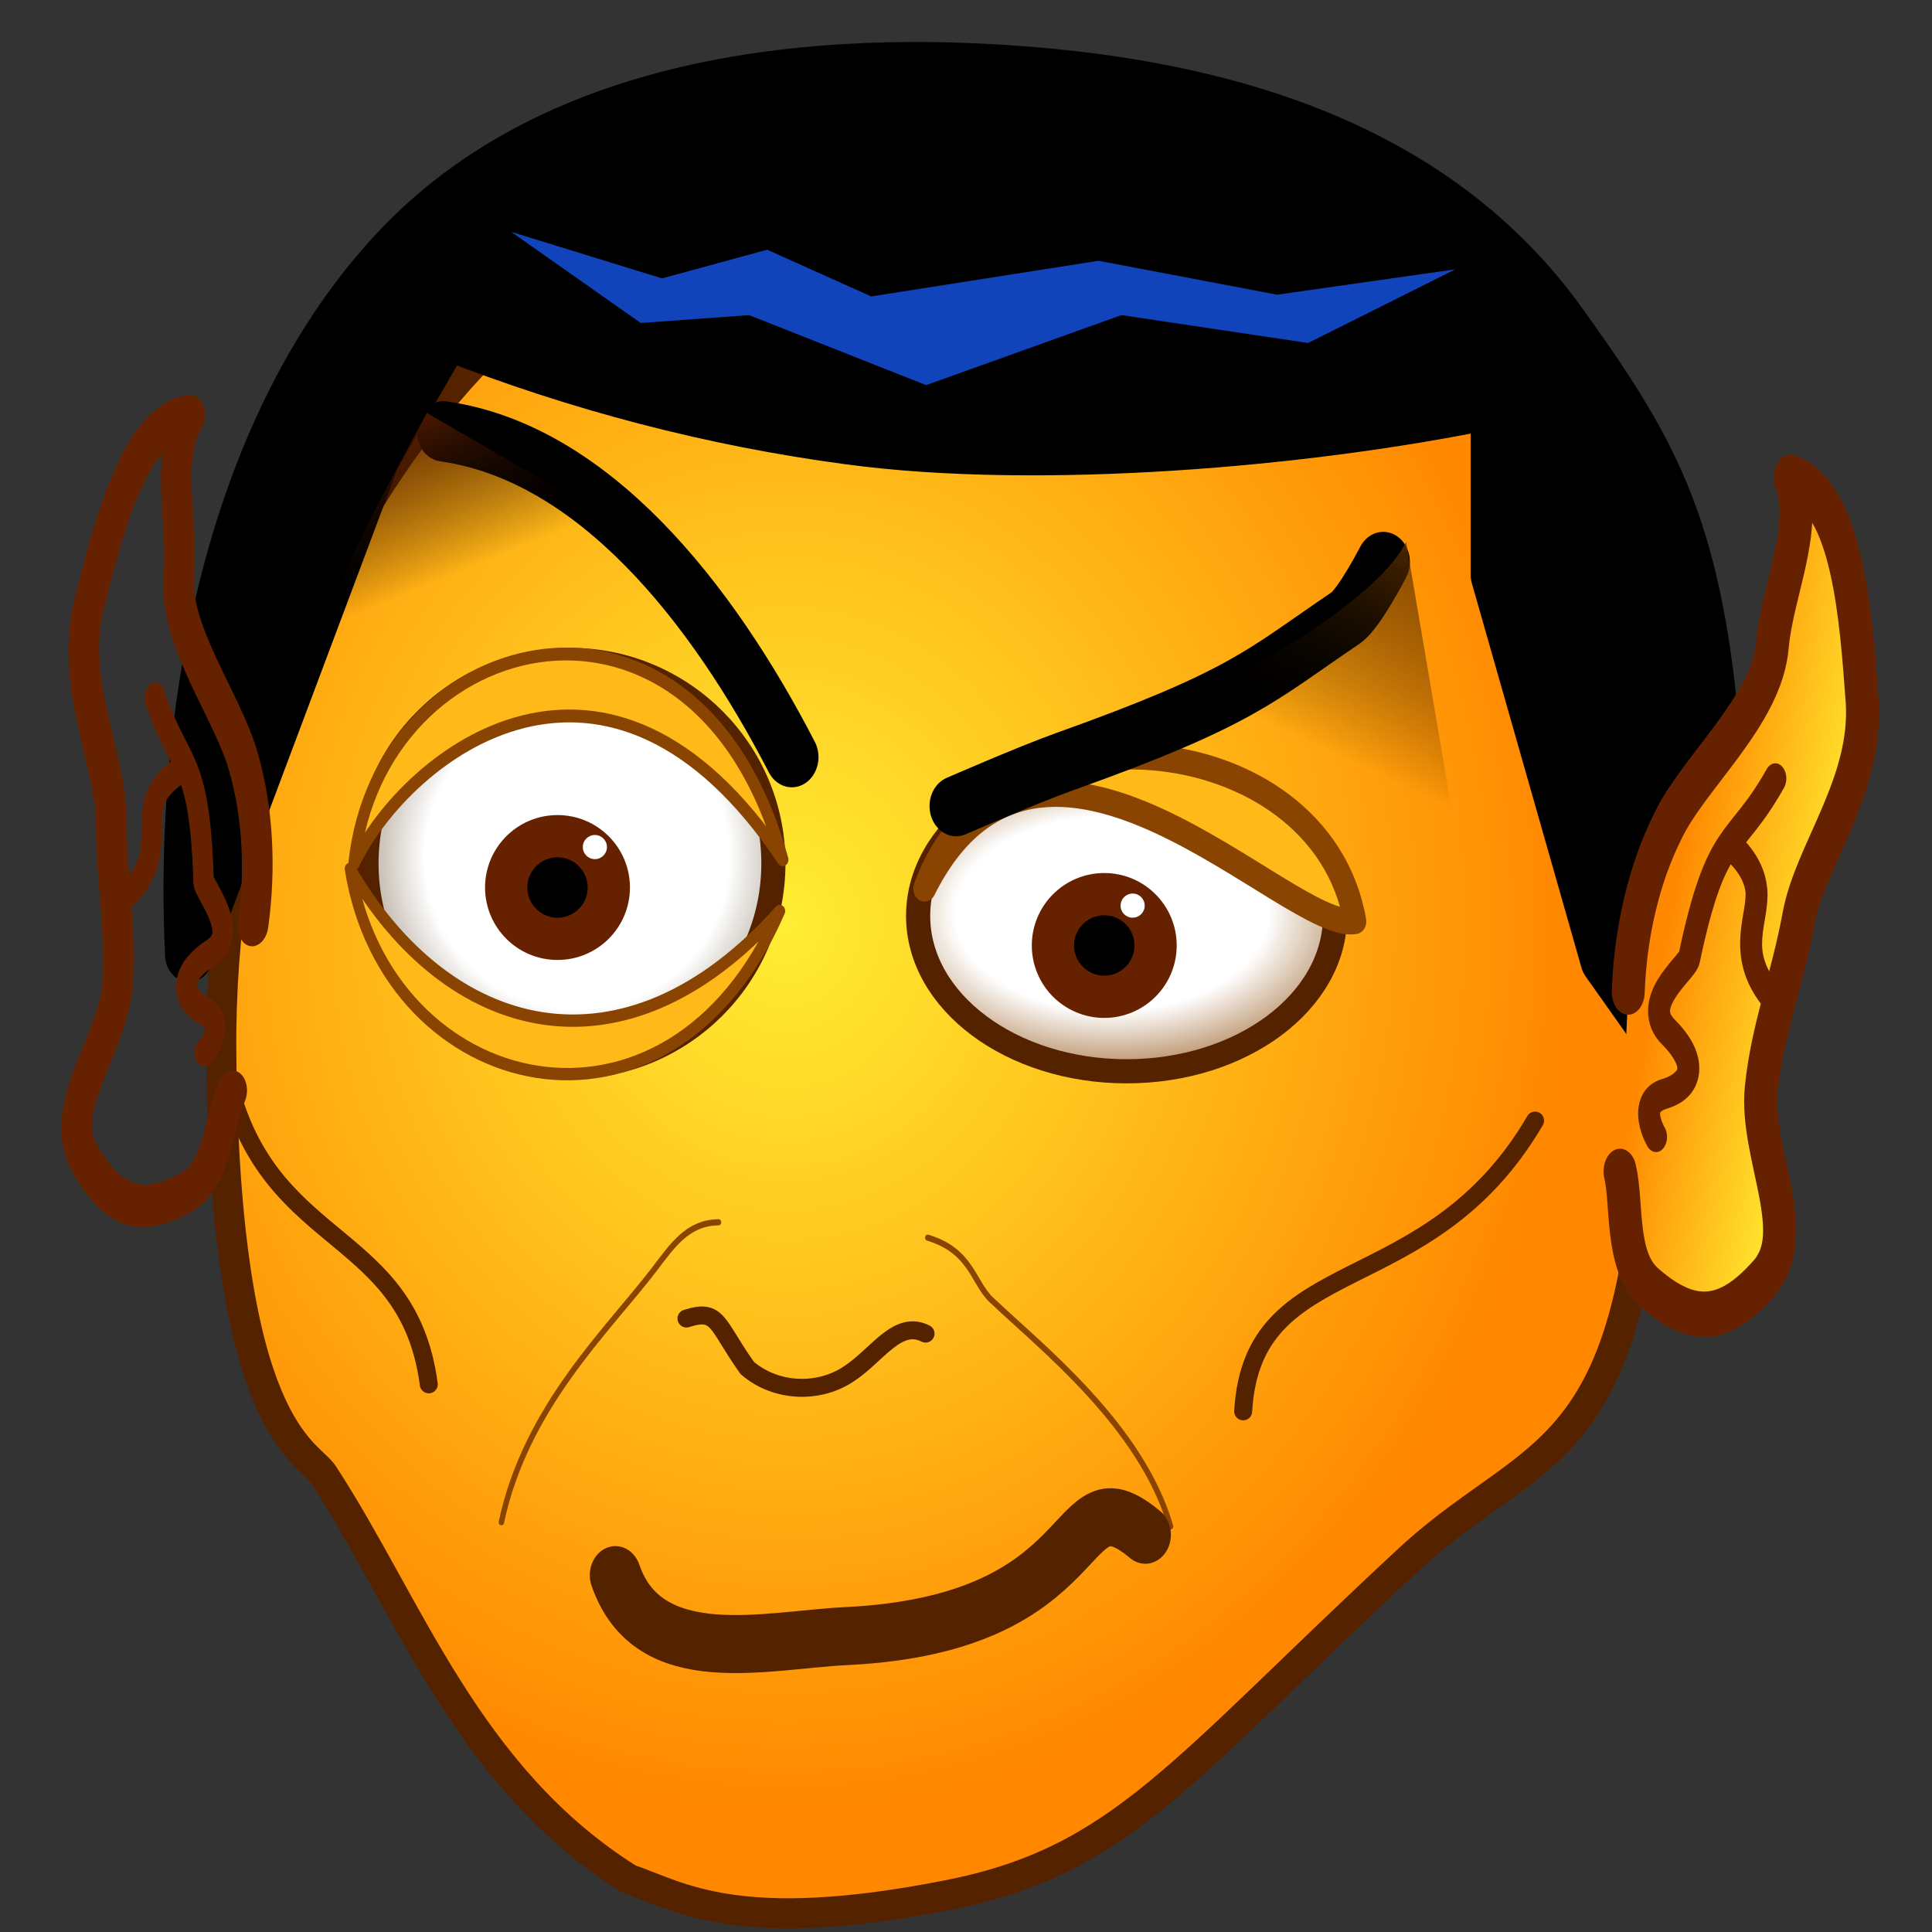
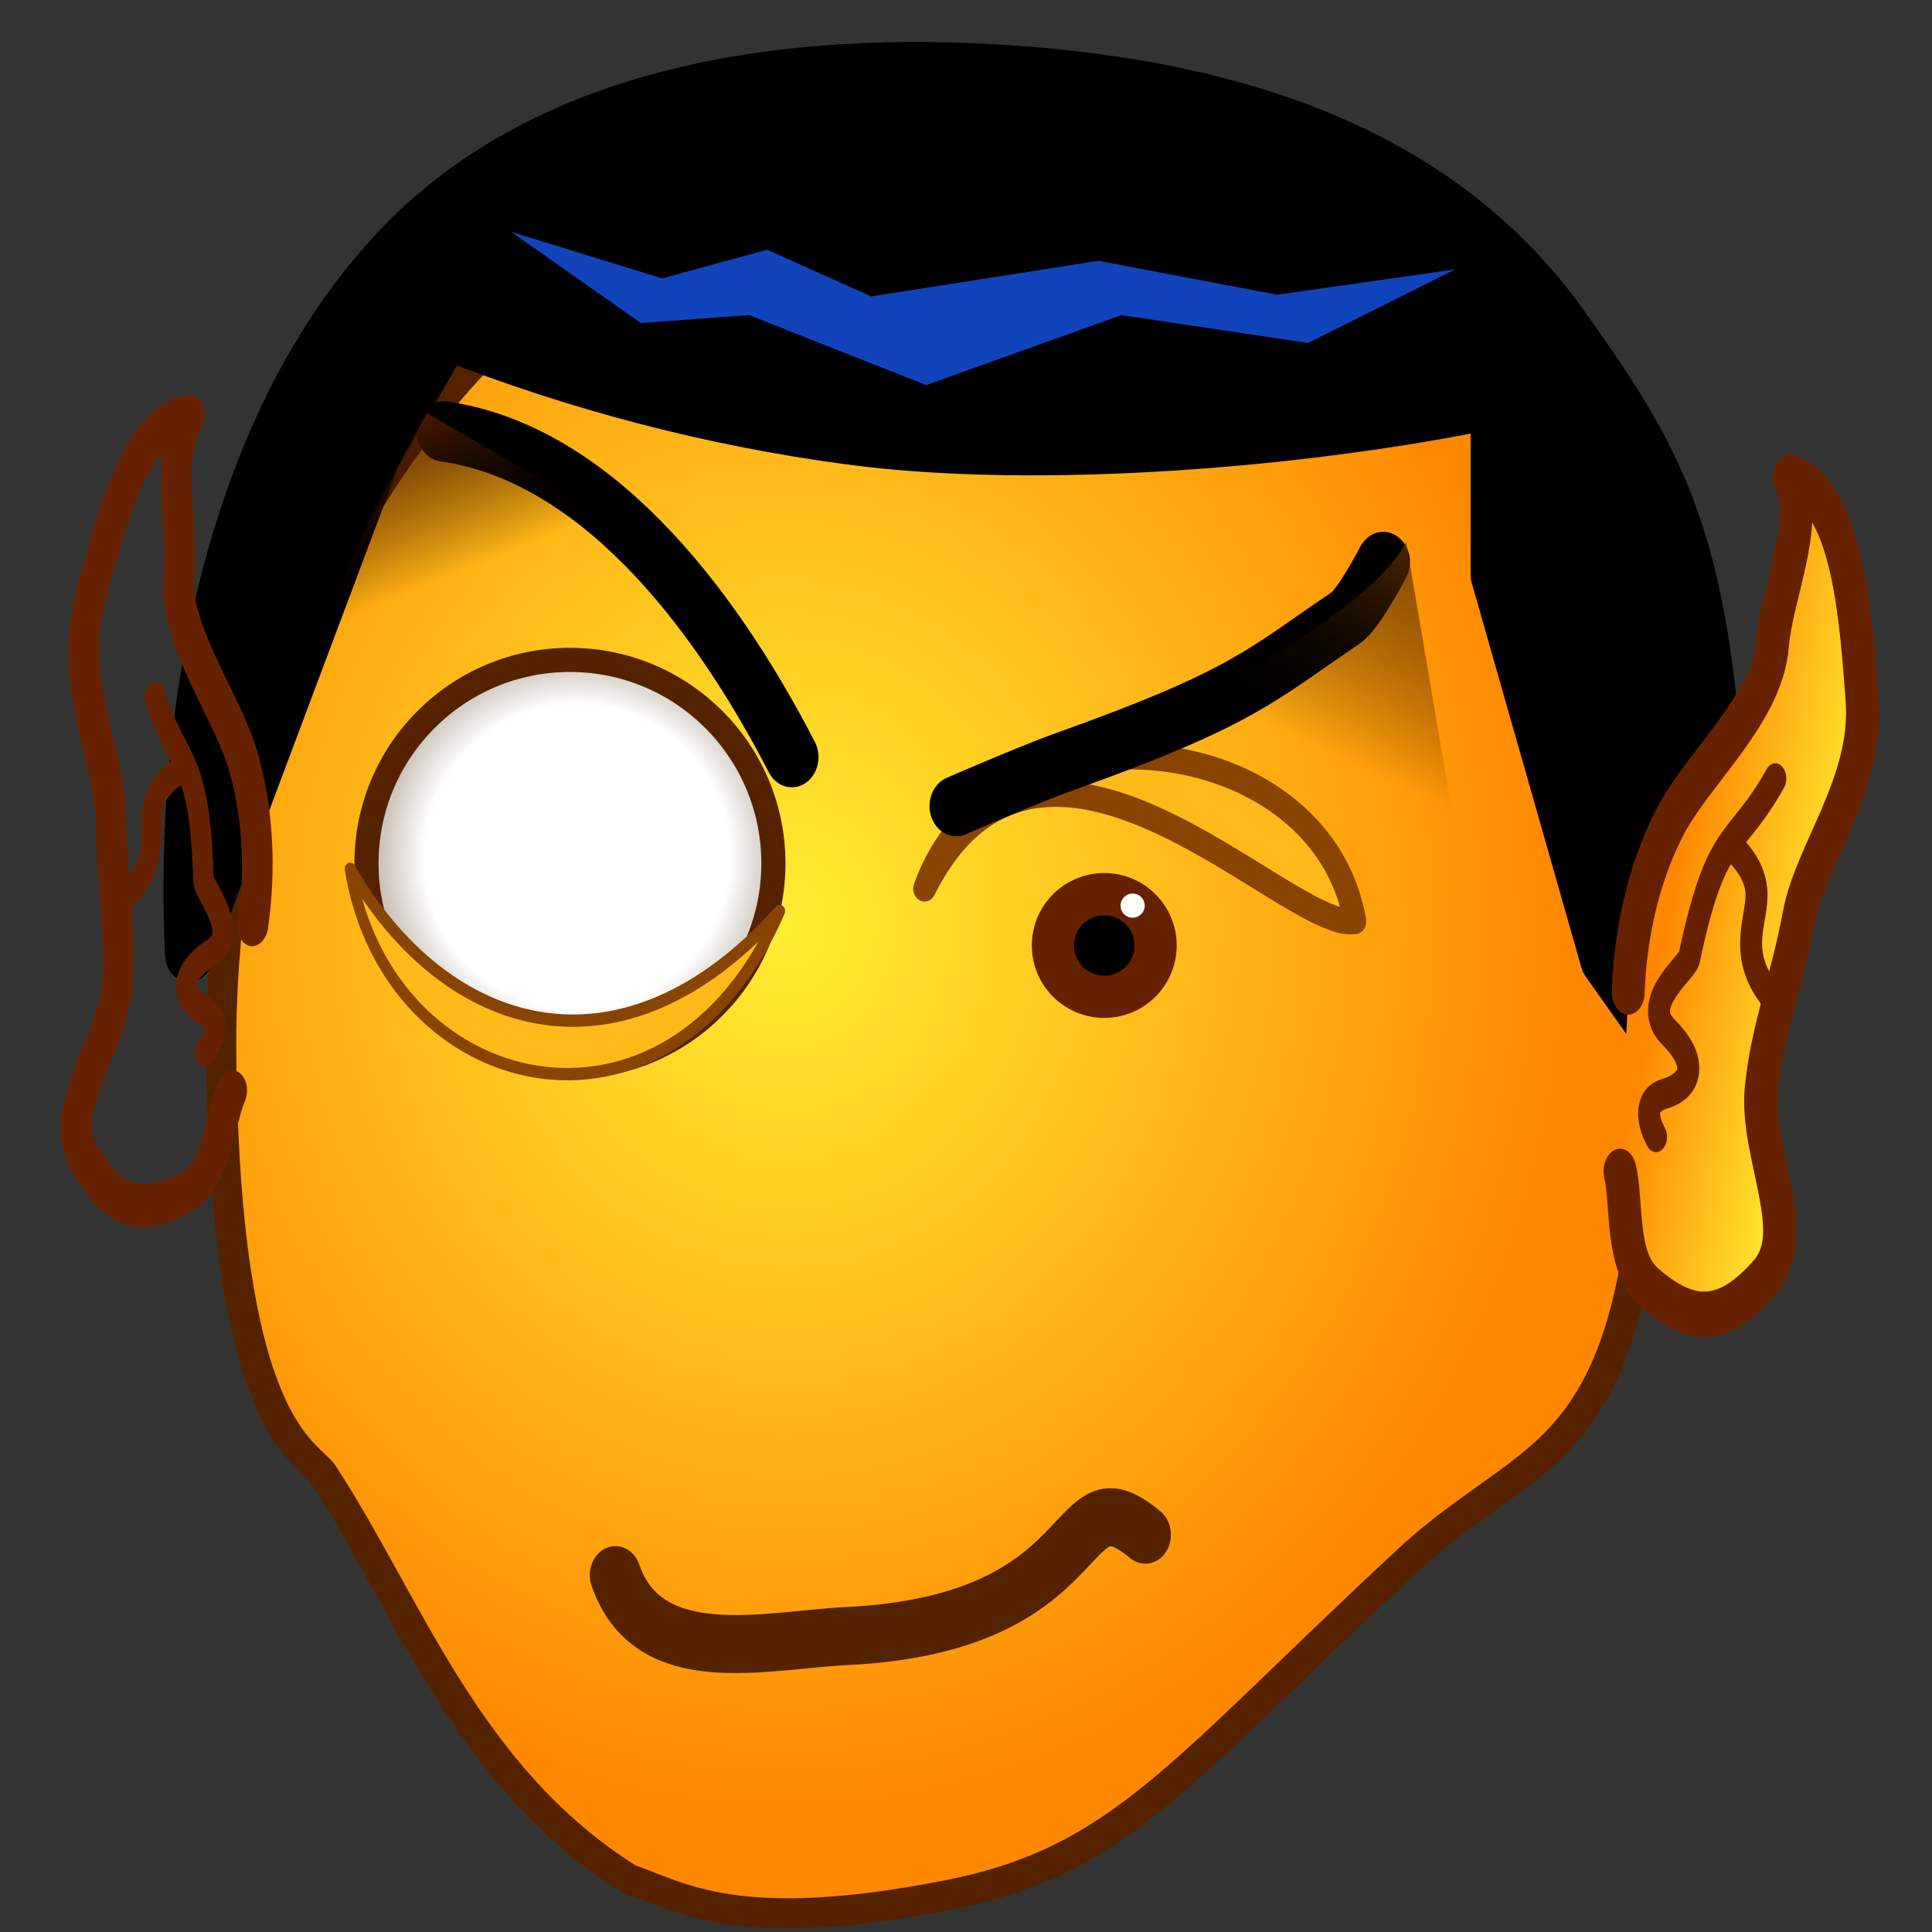
<svg xmlns="http://www.w3.org/2000/svg" xmlns:xlink="http://www.w3.org/1999/xlink" height="160px" width="160px" viewBox="0 0 320 320">
  <rect x="0" y="0" width="320" height="320" fill="#333333" stroke="none" />
  <defs>
    <radialGradient id="a" cx="127" cy="153" r="146" gradientUnits="userSpaceOnUse">
      <stop stop-color="#fe3" offset="0" />
      <stop stop-color="#f80" offset="1" />
    </radialGradient>
    <radialGradient id="b" cx="54" cy="191" r="17.5" gradientTransform="matrix(-1.316 -.264 -.333 2.02 349.4 -168)" gradientUnits="userSpaceOnUse">
      <stop stop-color="#f00" offset="0" />
      <stop stop-color="#f00" stop-opacity="0" offset="1" />
    </radialGradient>
    <radialGradient id="f" cx="186" cy="131.6" r="37" gradientTransform="matrix(1.4 0 0 .871 -76.29 36.66)" gradientUnits="userSpaceOnUse">
      <stop stop-color="#fff" offset="0" />
      <stop stop-color="#fff" offset=".5" />
      <stop stop-color="#840" offset="1" />
    </radialGradient>
    <radialGradient id="e" cx="-95.52" cy="141.9" r="51.8" gradientTransform="matrix(.974 0 0 .974 -2.539 3.717)" gradientUnits="userSpaceOnUse">
      <stop stop-color="#fff" offset="0" />
      <stop stop-color="#fff" offset=".5" />
      <stop stop-color="#433" stop-opacity=".8" offset="1" />
    </radialGradient>
    <radialGradient id="d" cx="127" cy="153" r="146" gradientTransform="matrix(.883 0 0 1 18.04 0)" gradientUnits="userSpaceOnUse" xlink:href="#a" />
    <linearGradient id="i" x1="238.4" x2="217.2" y1="78" y2="123.2" gradientTransform="translate(-5.049e-6)" gradientUnits="userSpaceOnUse">
      <stop stop-color="#840" offset="0" />
      <stop stop-opacity="0" offset="1" />
    </linearGradient>
    <linearGradient id="h" x1="69.16" x2="81.04" y1="63.84" y2="92.83" gradientTransform="translate(-5.049e-6)" gradientUnits="userSpaceOnUse">
      <stop stop-color="#620" offset="0" />
      <stop stop-opacity="0" offset="1" />
    </linearGradient>
    <linearGradient id="g" x1="324" x2="294" y1="167" y2="159" gradientUnits="userSpaceOnUse" xlink:href="#a" />
  </defs>
  <g transform="translate(-5.049e-6)" stroke="#520">
    <path d="m273.7 167.8c0 76.23-17.9 69.67-40.39 90.52-37.94 35.17-47.53 49.89-76.29 55.56-34.84 6.881-44.36.27-52.86-2.661-26.9-16.91-36.3-45.03-50.6-66.99-2.58-3.963-16.38-7.249-16.91-69.96-.677-80.08 51.13-150.3 121.9-150.3 70.76 0 115.2 63.72 115.2 143.8z" fill="url(#d)" stroke-width="4.982" />
-     <ellipse cx="186.6" cy="151.7" rx="34.53" ry="25.74" fill="url(#f)" stroke-width="4" />
-     <path d="m38.27 180.8c7.283 26.08 29.39 23.14 32.75 48.49m42.68-10.9c5.368-1.72 4.893.931 10.07 8.191 4.836 4.158 12.06 4.293 16.99.859 4.56-3.028 7.924-8.911 12.54-6.555m52.61 12.88c1.523-26.91 30.57-17.73 48.35-48.16" fill="none" stroke-linecap="round" stroke-width="2.976" />
  </g>
  <circle cx="182.9" cy="156.6" r="8.5" stroke="#620" stroke-width="7" />
  <circle transform="scale(-1,1)" cx="-94.4" cy="143" r="33.7" fill="url(#e)" stroke="#520" stroke-width="4" />
-   <circle transform="scale(-1,1)" cx="-92.34" cy="147" r="8.5" stroke="#620" stroke-width="7" />
  <ellipse cx="41.98" cy="115" rx="33.75" ry="45.8" fill="url(#b)" stroke-width=".94" />
  <g transform="matrix(.883 0 0 1 18.04 0)" stroke-linecap="round" stroke-linejoin="round">
    <g stroke="#000" stroke-width="9">
      <g fill="#ffba19" stroke="#840" stroke-linecap="round" stroke-linejoin="round" stroke-width="2.043">
-         <path d="m126.4 142.4c-32.77-43.33-70.26-17.83-80.42.609 4.725-39.47 64.38-52.33 80.42-.609z" stroke-width="2.128" />
+         <path d="m126.4 142.4z" stroke-width="2.128" />
        <path d="m45.25 143.9c18.09 27.66 51.19 36.06 80.58 6.988-20.78 42.37-73.72 30.99-80.58-6.988z" />
        <path d="m153 147.2c22-39 68.21 7.231 80.73 5.401-6.503-32.86-67.86-37.7-80.73-5.401z" stroke-width="4.256" />
      </g>
      <path d="m303 187-22.5-28.1-20.57-63.71v-28.73c-35.3 6.49-85.73 10.19-121.1 5.982-25.6-3-51-8.84-75.4-17.3l-13.29 20.4-35.11 82.6c-2.21-40.9 7.832-86.24 36.83-114.8 29-28.8 76.67-33.89 118-31.29 39.7 2.47 79.21 12.58 103 41.82 25.11 30.86 30.7 43.1 30.7 133z" />
      <path d="m128.1 125.4c-15.1-25.8-37.35-50.45-65.35-53.95m96.18 62.06s13.36-5.156 20.29-7.34c33.6-10.6 36.7-14.23 52.77-23.82 2.499-1.49 7.044-9.259 7.044-9.259" fill="none" stroke-width="10" />
    </g>
    <g id="c" transform="matrix(1.03 0 0 1.258 -14.74 -28.18)" stroke="#620">
      <path d="m291 153c.387-7.78 2.82-15.5 7.27-21.9 4.7-7.1 18.13-15.21 19-23.91.93-7.28 6.59-15.34 3.23-21.94 10.6 2.38 12.01 18.83 13.11 29.53.925 11.3-9.486 20.28-11.57 28.48-2.105 8.285-5.75 14.89-6.824 22.55-1.159 8.264 7.725 19 .461 24.92-7.402 6.03-13.04 6.119-20.83 1.201-5.372-3.391-3.949-11.15-5.339-15.29" fill="url(#g)" stroke-width="6" />
      <path d="m310 134s3.91 2.28 4.33 5.6c.476 3.73-3.715 8.086 2.464 13.75m-20.73 18.74s-3.698-4.537 1.552-5.676c5.197-1.128 6.045-4.263.715-8.121-5.225-3.781 3.029-8.254 3.757-9.693 5.015-17.23 8.262-14.15 15.7-23.7" fill="none" stroke-width="4" />
    </g>
    <use transform="matrix(-.903 -.195 -.182 .919 314.3 57.8)" width="100%" height="100%" xlink:href="#c" />
-     <path d="m153.6 205c8.249 2.203 8.436 7.376 11.92 10.29 9.518 7.972 28.09 20.83 33.62 37.52m-84.8-50.36c-5.833.06-8.69 3.925-12.09 7.85-8.679 10.03-24.07 22.77-28.63 41.83" fill-opacity="0" stroke="#840" stroke-linecap="round" stroke-linejoin="miter" stroke-width="1.021" />
    <path d="m194.4 254.2c-15.55-11.48-7.488 14.72-56.1 16.79-15.08.641-37.1 5.849-43.29-10.1" fill="none" stroke="#520" stroke-width="9.612" />
  </g>
  <path d="m84.66 38.4 21.47 15.1 17.94-1.31 29.33 11.6 32.34-11.6 30.92 4.62 24.39-12.2-29.51 4.2-29.6-5.62-37.64 5.91-17.23-7.74-17.41 4.75z" fill="#14b" stroke-width=".94" />
  <circle transform="scale(1,-1)" cx="187.6" cy="-150" r="2" fill="#fff" />
  <circle transform="scale(1,-1)" cx="98.53" cy="-140.3" r="2" fill="#fff" />
  <path d="m121.7 97.97-51-29.57c-7.991 15-19.52 34.37-19.93 50" fill="url(#h)" />
  <path d="m242.1 143.8-9.203-54.05c-5.717 11.72-41.13 32.57-71.1 35.35" fill="url(#i)" />
</svg>